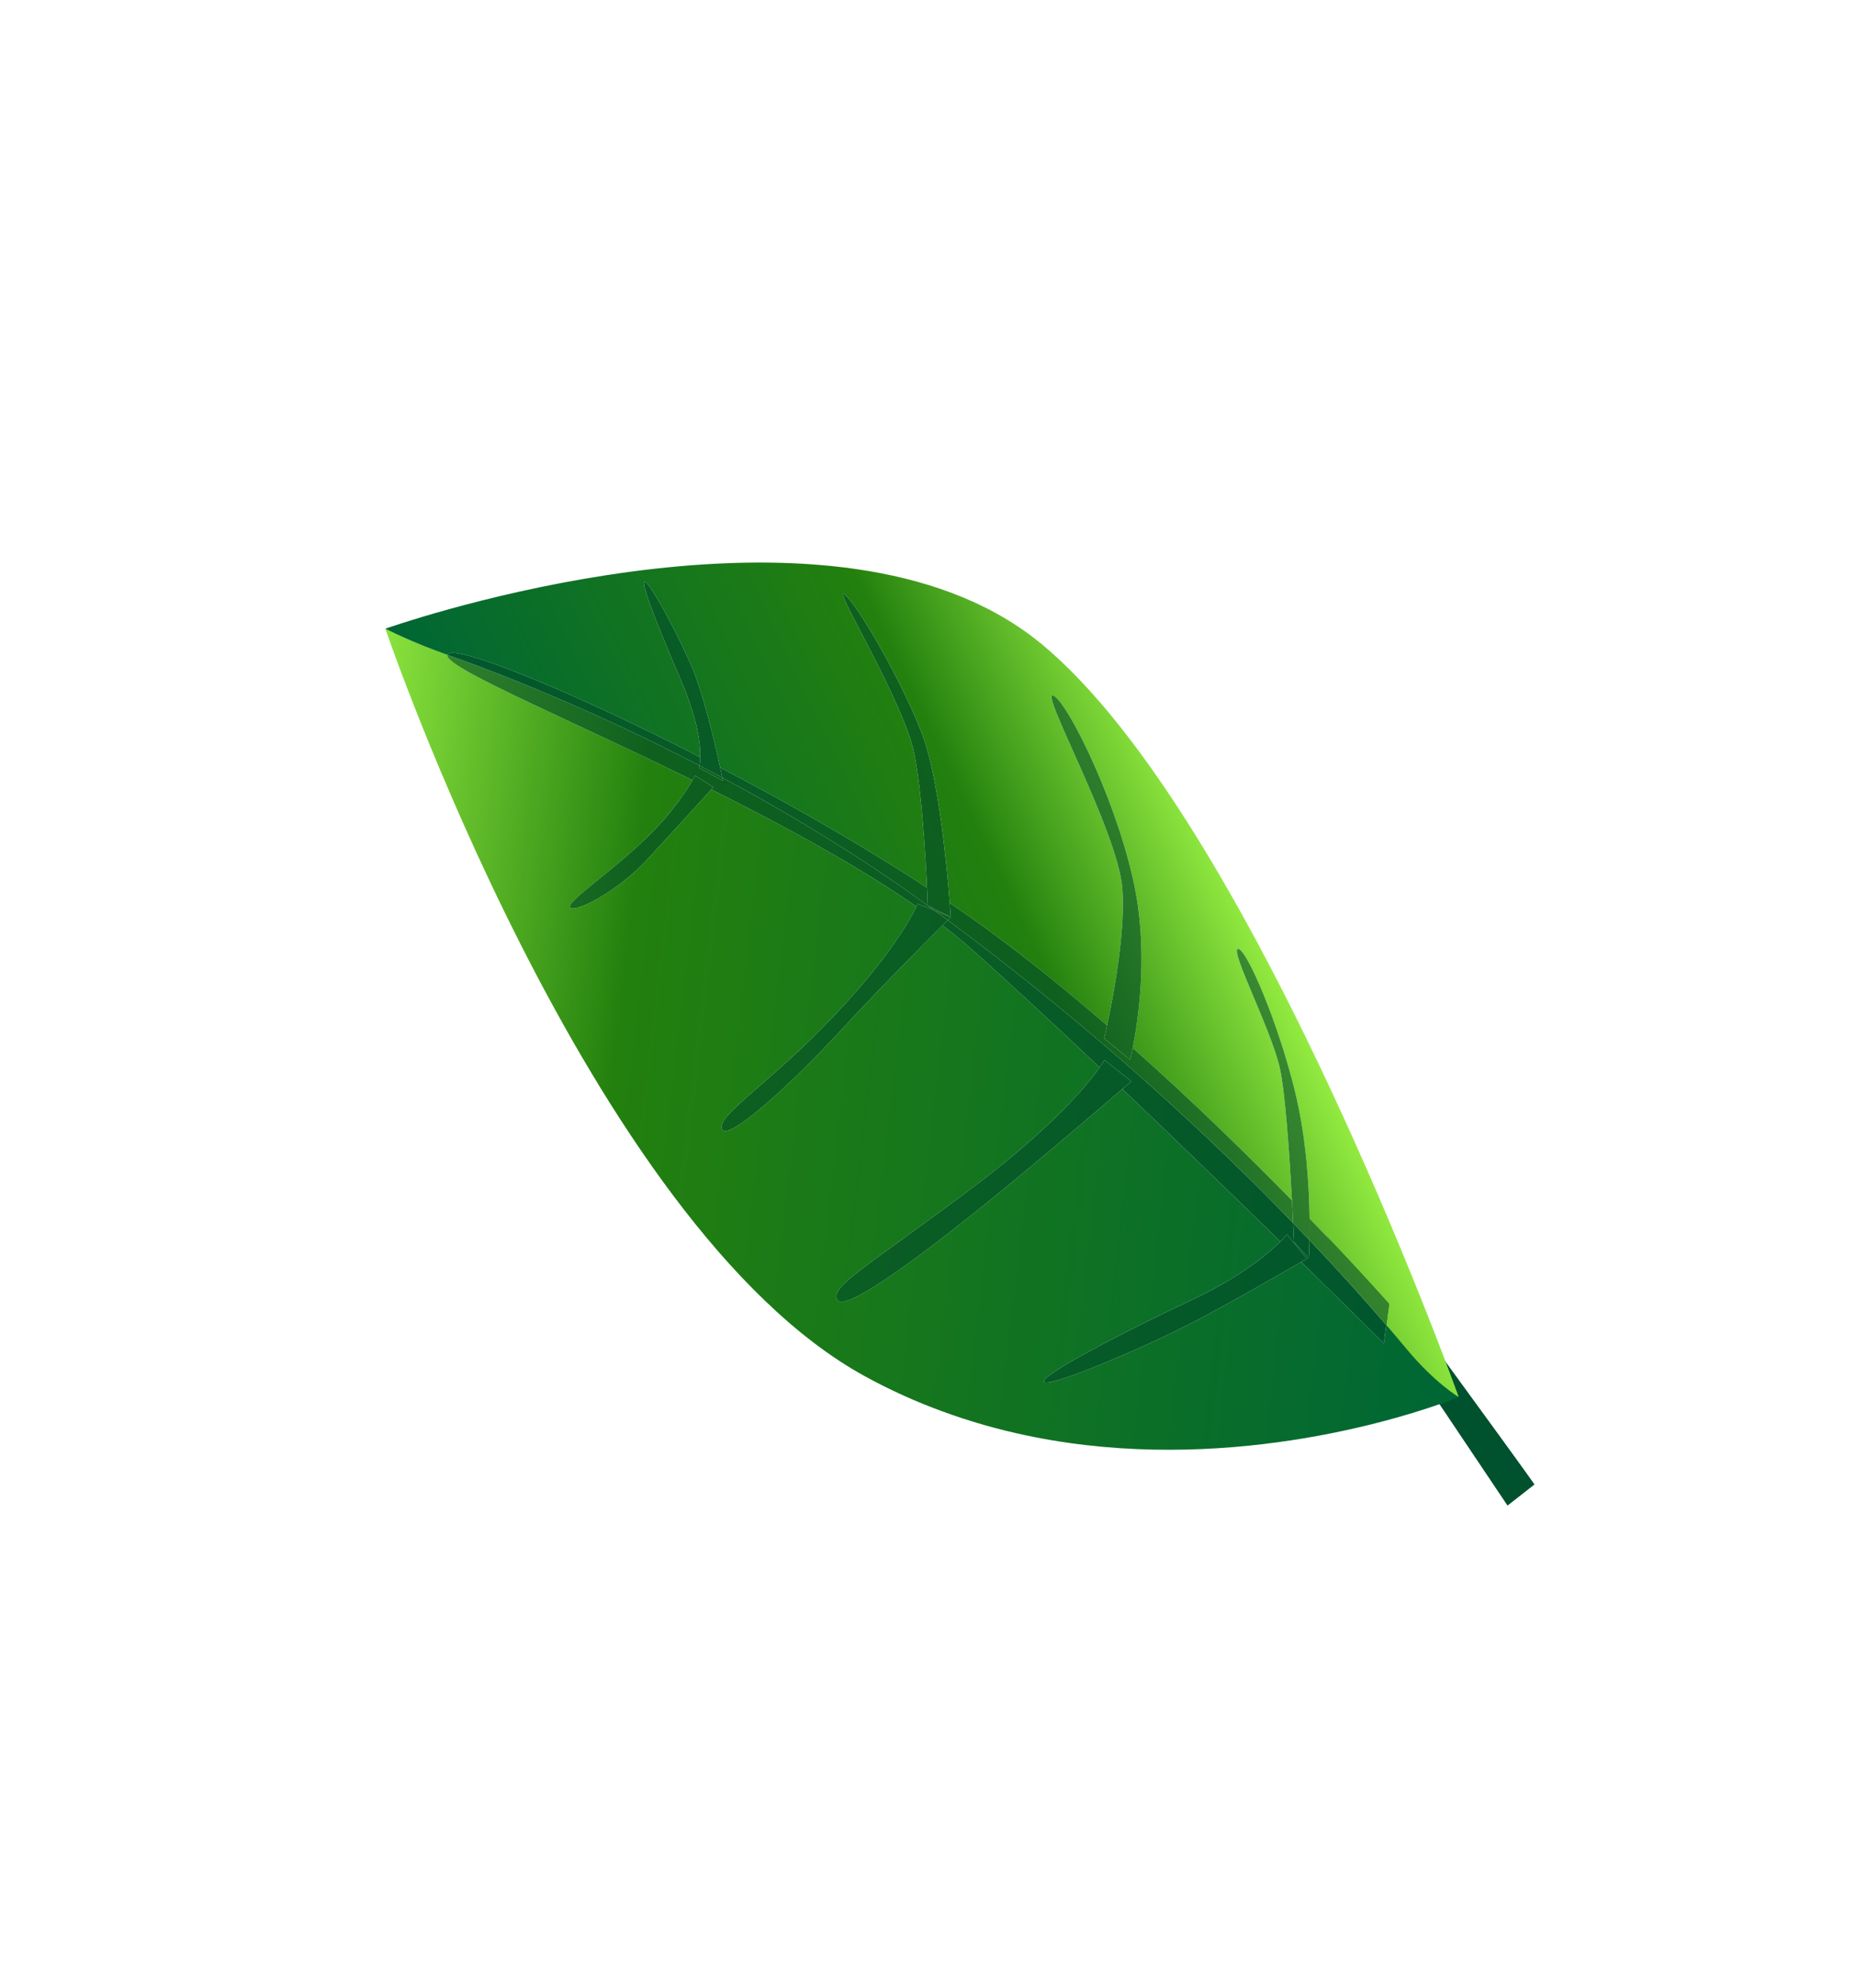
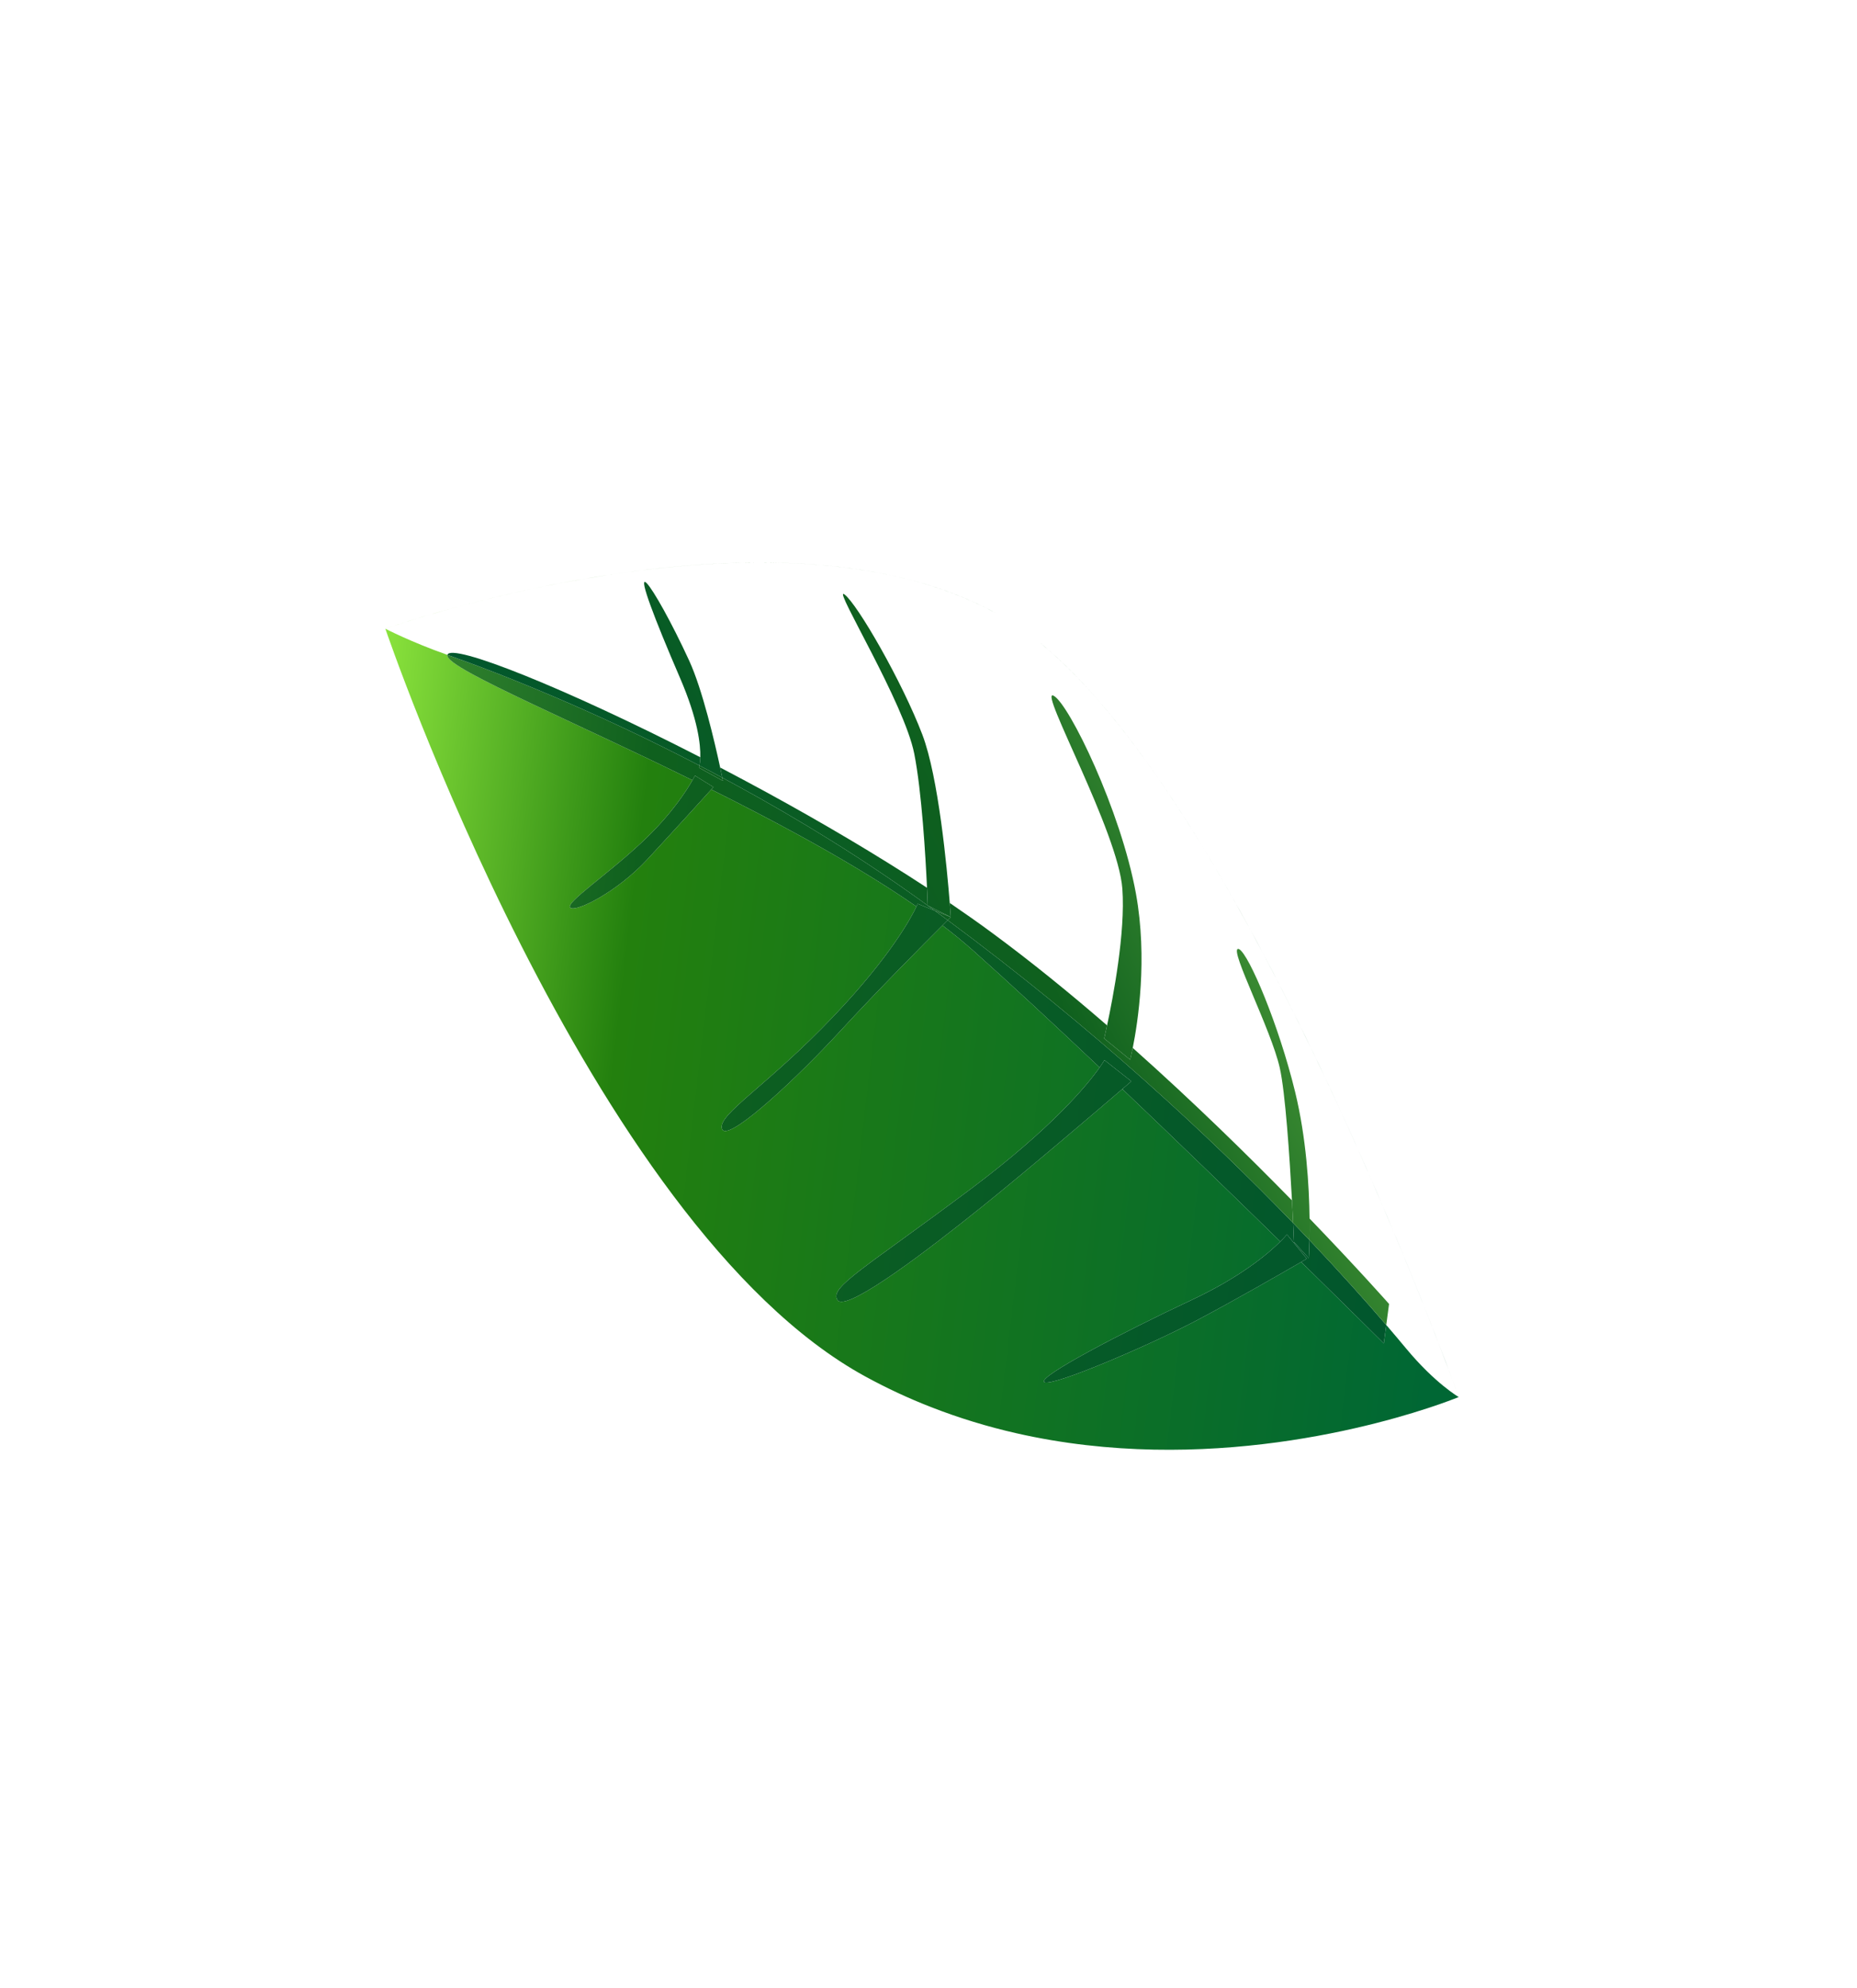
<svg xmlns="http://www.w3.org/2000/svg" width="425" height="455" viewBox="0 0 425 455" fill="none">
-   <path d="M351.184 339.701C349.602 337.209 305.772 277.306 305.772 277.306L301.523 279.698L323.283 312.131L345.017 344.524L351.184 339.701Z" fill="#00512D" />
  <path d="M198.04 314.984C198.047 314.988 198.056 314.992 198.064 314.997C203.024 317.706 208.031 320.022 213.059 321.981C219.565 324.524 226.101 326.493 232.569 327.965C275.805 337.814 316.344 325.893 329.449 321.328C332.303 320.328 333.851 319.69 333.851 319.69C333.851 319.69 332.807 316.77 330.872 311.656C319.733 282.308 279.107 180.727 238.096 147.15C234.881 144.515 231.433 142.224 227.786 140.232C205.002 127.785 174.692 127.19 148.137 130.34C139.418 131.38 131.098 132.821 123.589 134.377C102.812 138.676 88.192 143.869 88.192 143.869C88.192 143.869 176.825 112.391 227.786 140.232C231.433 142.224 234.881 144.515 238.096 147.15C286.238 186.566 333.851 319.69 333.851 319.69C333.851 319.69 328.419 316.552 321.792 308.56C320.425 306.92 318.919 305.126 317.268 303.2L316.706 307.422C316.706 307.422 309.127 299.882 297.798 288.783C294.008 290.979 282.562 297.578 273.71 302.234C262.98 307.886 240.917 317.337 239.022 316.301C239.014 316.297 239.011 316.282 239.003 316.278C237.262 315.156 256.912 304.886 272.734 297.474C284.104 292.146 290.384 286.741 293.02 284.111C282.527 273.863 269.68 261.396 256.863 249.209C251.223 254.043 235.259 267.68 224.782 276.108C212.366 286.09 194.921 299.377 191.939 297.748C191.821 297.683 191.727 297.593 191.653 297.486C189.777 294.532 197.855 290.28 222.201 272.047C241.02 257.949 249.004 248.053 251.665 244.269C241.388 234.545 231.344 225.224 222.794 217.586C220.619 215.65 218.242 213.695 215.689 211.762C211.453 215.986 200.978 226.516 192.477 235.748C182.155 246.966 168.009 260.059 165.55 258.716C165.403 258.636 165.296 258.512 165.237 258.322C164.162 255.017 175.5 248.634 190.884 232.436C203.951 218.688 208.627 209.807 209.738 207.448C201.631 201.824 192.296 196.278 182.578 190.969C176.063 187.41 169.378 183.954 162.78 180.666C160.903 182.738 154.108 190.225 148.139 196.665C141.287 204.055 132.148 208.619 130.602 207.775C130.567 207.756 130.538 207.727 130.513 207.7C129.289 206.585 139.07 200.178 147.398 192.269C153.78 186.212 157.222 180.754 158.48 178.54C151.865 175.28 145.397 172.193 139.339 169.343C125.983 163.044 114.641 157.846 108.167 154.309C104.277 152.184 102.142 150.663 102.39 149.853C94.033 146.915 88.192 143.869 88.192 143.869C88.192 143.869 134.586 280.319 198.04 314.984" fill="url(#paint0_linear)" />
-   <path d="M333.851 319.69C333.851 319.69 286.238 186.566 238.096 147.15C234.881 144.515 231.433 142.224 227.786 140.232C176.825 112.391 88.192 143.869 88.192 143.869C88.192 143.869 94.033 146.915 102.39 149.853C103.254 147.03 129.478 157.47 160.27 173.282C160.353 170.373 159.727 164.635 155.633 155.139C149.526 140.985 146.395 132.487 147.705 133.203C147.791 133.25 147.896 133.333 148.018 133.465C149.476 134.945 153.649 142.318 157.721 151.159C160.776 157.791 163.602 169.969 164.822 175.637C168.345 177.483 171.916 179.381 175.5 181.339C187.95 188.141 200.596 195.574 212.16 203.152C211.825 196.011 210.957 181.135 209.238 172.464C206.961 160.927 190.874 134.704 193.144 135.945C193.184 135.966 193.231 135.992 193.28 136.032C196.245 138.269 206.466 155.97 211.091 168.106C214.785 177.791 216.73 198.612 217.364 206.625C220.755 208.937 224.032 211.239 227.157 213.55C236.021 220.086 244.87 227.284 253.369 234.644C254.725 228.322 257.596 213.401 256.868 203.394C255.927 190.395 237.701 157.7 241.072 159.174C241.105 159.192 241.139 159.21 241.175 159.23C244.687 161.149 256.523 185.443 259.983 204.531C262.683 219.423 260.417 233.952 259.245 239.797C273.057 252.082 285.701 264.49 295.689 274.699C295.151 264.808 294.17 249.989 292.889 244.34C290.889 235.541 281.474 217.479 283.313 217.145C283.403 217.128 283.502 217.156 283.616 217.219C285.851 218.439 292.641 234.41 296.408 249.872C298.973 260.411 299.622 271.4 299.712 278.839C310.938 290.487 317.906 298.389 317.906 298.389L317.268 303.2C318.919 305.126 320.425 306.92 321.792 308.56C328.419 316.552 333.851 319.69 333.851 319.69V319.69Z" fill="url(#paint1_linear)" />
  <path d="M316.706 307.422L317.268 303.2C312.554 297.71 306.679 291.14 299.692 283.765C299.637 286.387 299.534 287.919 299.534 287.919L296.149 284.219C296.149 284.219 296.082 282.541 295.954 279.859C276.811 260.04 250.197 235.234 216.89 210.567C216.582 210.871 216.175 211.279 215.689 211.762C218.242 213.695 220.619 215.65 222.793 217.586C231.344 225.224 241.388 234.545 251.665 244.268C252.443 243.17 252.765 242.585 252.765 242.585L258.926 247.434C258.926 247.434 258.173 248.086 256.863 249.208C269.68 261.396 282.527 273.863 293.02 284.111C294.051 283.086 294.526 282.479 294.526 282.479L299.081 288.039C299.081 288.039 298.617 288.311 297.798 288.783C309.127 299.882 316.706 307.422 316.706 307.422" fill="url(#paint2_linear)" />
  <path d="M317.268 303.2L317.906 298.389C317.906 298.389 310.938 290.487 299.711 278.84C299.731 280.741 299.718 282.401 299.692 283.765C306.679 291.14 312.554 297.71 317.268 303.2V303.2ZM295.954 279.859C295.883 278.402 295.794 276.647 295.689 274.699C285.701 264.49 273.057 252.082 259.245 239.797C258.898 241.524 258.649 242.491 258.649 242.491L252.699 237.639C252.699 237.639 252.966 236.525 253.369 234.644C244.87 227.284 236.021 220.086 227.157 213.55C224.032 211.239 220.754 208.937 217.364 206.625C217.524 208.655 217.599 209.865 217.599 209.865C217.599 209.865 217.35 210.109 216.89 210.567C250.196 235.235 276.811 260.041 295.954 279.859Z" fill="url(#paint3_linear)" />
  <path d="M108.167 154.309C114.641 157.845 125.983 163.044 139.339 169.343C145.397 172.193 151.865 175.28 158.481 178.539C158.867 177.858 159.047 177.484 159.047 177.484L163.282 180.113C163.282 180.113 163.106 180.305 162.781 180.665C169.378 183.954 176.063 187.41 182.578 190.969C192.296 196.278 201.631 201.824 209.738 207.447C209.934 207.029 210.02 206.814 210.02 206.814L213.933 208.387C213.401 207.991 212.866 207.607 212.327 207.221C197.877 196.714 182.852 187.521 168.477 179.668C167.417 179.089 166.362 178.513 165.308 177.95C165.406 178.424 165.456 178.687 165.456 178.687L159.95 175.667C159.95 175.667 160.007 175.513 160.075 175.183C136.418 162.876 115.263 154.378 102.39 149.853C102.142 150.663 104.278 152.184 108.167 154.309" fill="url(#paint4_linear)" />
  <path d="M102.39 149.853C115.263 154.378 136.417 162.876 160.075 175.183C160.155 174.794 160.245 174.174 160.27 173.282C129.477 157.47 103.254 147.03 102.39 149.853V149.853ZM213.933 208.387L217.599 209.865L212.327 207.221C212.866 207.607 213.4 207.991 213.933 208.387V208.387ZM212.327 207.221C212.327 207.221 212.274 205.67 212.16 203.152C200.596 195.574 187.95 188.141 175.5 181.339C171.916 179.381 168.345 177.483 164.822 175.637C165.035 176.633 165.201 177.419 165.308 177.95C166.361 178.513 167.417 179.089 168.477 179.668C182.851 187.521 197.877 196.714 212.327 207.221" fill="url(#paint5_linear)" />
  <path d="M239.022 316.301C240.917 317.337 262.98 307.885 273.71 302.234C282.562 297.578 294.008 290.979 297.798 288.783C298.618 288.311 299.081 288.039 299.081 288.039L294.526 282.479C294.526 282.479 294.052 283.086 293.02 284.111C290.384 286.741 284.104 292.146 272.734 297.474C256.912 304.886 237.262 315.156 239.003 316.278C239.011 316.282 239.014 316.297 239.022 316.301" fill="url(#paint6_linear)" />
  <path d="M191.939 297.748C194.921 299.377 212.366 286.09 224.782 276.108C235.259 267.68 251.223 254.044 256.863 249.209C258.173 248.086 258.926 247.434 258.926 247.434L252.765 242.585C252.765 242.585 252.443 243.17 251.666 244.269C249.004 248.053 241.02 257.949 222.201 272.047C197.855 290.28 189.777 294.532 191.653 297.487C191.727 297.593 191.821 297.683 191.939 297.748" fill="url(#paint7_linear)" />
  <path d="M165.55 258.716C168.009 260.059 182.155 246.966 192.477 235.748C200.978 226.516 211.453 215.986 215.689 211.762C216.175 211.28 216.582 210.871 216.89 210.567C215.913 209.836 214.923 209.112 213.933 208.387L210.02 206.814C210.02 206.814 209.934 207.029 209.738 207.447C208.627 209.807 203.951 218.688 190.884 232.436C175.5 248.634 164.162 255.017 165.237 258.322C165.296 258.512 165.403 258.636 165.55 258.716" fill="url(#paint8_linear)" />
  <path d="M216.89 210.567C217.35 210.11 217.599 209.865 217.599 209.865L213.933 208.387C214.923 209.112 215.913 209.837 216.89 210.567" fill="url(#paint9_linear)" />
  <path d="M130.602 207.775C132.148 208.619 141.287 204.055 148.139 196.665C154.108 190.224 160.903 182.738 162.78 180.665C163.106 180.305 163.282 180.113 163.282 180.113L159.047 177.484C159.047 177.484 158.867 177.858 158.48 178.54C157.222 180.753 153.78 186.212 147.398 192.269C139.07 200.178 129.289 206.585 130.513 207.7C130.538 207.727 130.567 207.756 130.602 207.775" fill="url(#paint10_linear)" />
  <path d="M299.534 287.919C299.534 287.919 299.637 286.387 299.692 283.765C298.479 282.485 297.232 281.187 295.954 279.858C296.082 282.541 296.149 284.219 296.149 284.219L299.534 287.919Z" fill="url(#paint11_linear)" />
  <path d="M299.692 283.765C299.718 282.401 299.731 280.741 299.711 278.84C299.622 271.4 298.973 260.411 296.408 249.872C292.641 234.411 285.85 218.439 283.616 217.219C283.502 217.157 283.403 217.129 283.313 217.145C281.474 217.479 290.889 235.541 292.889 244.34C294.17 249.989 295.151 264.808 295.689 274.699C295.794 276.647 295.883 278.402 295.954 279.859C297.232 281.187 298.479 282.485 299.692 283.765Z" fill="url(#paint12_linear)" />
  <path d="M258.649 242.491C258.649 242.491 258.898 241.525 259.245 239.797C260.417 233.952 262.684 219.424 259.983 204.531C256.523 185.443 244.687 161.149 241.175 159.23C241.139 159.211 241.105 159.192 241.072 159.174C237.701 157.7 255.927 190.395 256.868 203.394C257.597 213.402 254.726 228.322 253.369 234.645C252.966 236.525 252.699 237.639 252.699 237.639L258.649 242.491" fill="url(#paint13_linear)" />
  <path d="M212.327 207.221L217.599 209.865C217.599 209.865 217.524 208.655 217.364 206.625C216.73 198.612 214.785 177.791 211.091 168.106C206.466 155.97 196.245 138.269 193.28 136.032C193.231 135.992 193.184 135.966 193.145 135.945C190.874 134.705 206.961 160.927 209.238 172.464C210.957 181.135 211.825 196.011 212.161 203.152C212.275 205.67 212.327 207.221 212.327 207.221" fill="url(#paint14_linear)" />
  <path d="M165.455 178.687C165.455 178.687 165.405 178.424 165.308 177.95C163.552 177.004 161.81 176.079 160.075 175.183C160.007 175.514 159.95 175.667 159.95 175.667L165.455 178.687" fill="url(#paint15_linear)" />
  <path d="M160.075 175.183C161.81 176.079 163.552 177.004 165.308 177.95C165.201 177.419 165.035 176.633 164.822 175.637C163.602 169.969 160.776 157.791 157.721 151.159C153.649 142.318 149.476 134.945 148.018 133.465C147.896 133.333 147.791 133.25 147.705 133.203C146.395 132.487 149.526 140.985 155.633 155.139C159.727 164.635 160.353 170.373 160.27 173.282C160.245 174.174 160.155 174.794 160.075 175.183" fill="url(#paint16_linear)" />
  <defs>
    <linearGradient id="paint0_linear" x1="335.528" y1="249.596" x2="41.251" y2="214.563" gradientUnits="userSpaceOnUse">
      <stop stop-color="#006734" />
      <stop offset="0.656" stop-color="#23800E" />
      <stop offset="0.898" stop-color="#97EF42" />
      <stop offset="1" stop-color="#97EF42" />
    </linearGradient>
    <linearGradient id="paint1_linear" x1="115.36" y1="312.416" x2="376.518" y2="187.306" gradientUnits="userSpaceOnUse">
      <stop stop-color="#006734" />
      <stop offset="0.176" stop-color="#006734" />
      <stop offset="0.52" stop-color="#23800E" />
      <stop offset="0.69" stop-color="#97EF42" />
      <stop offset="1" stop-color="#97EF42" />
    </linearGradient>
    <linearGradient id="paint2_linear" x1="335.528" y1="249.595" x2="41.251" y2="214.563" gradientUnits="userSpaceOnUse">
      <stop stop-color="#00562E" />
      <stop offset="0.656" stop-color="#0F601E" />
      <stop offset="0.898" stop-color="#3F8F34" />
      <stop offset="1" stop-color="#3F8F34" />
    </linearGradient>
    <linearGradient id="paint3_linear" x1="115.36" y1="312.416" x2="376.518" y2="187.307" gradientUnits="userSpaceOnUse">
      <stop stop-color="#00562E" />
      <stop offset="0.176" stop-color="#00562E" />
      <stop offset="0.52" stop-color="#0F601E" />
      <stop offset="0.69" stop-color="#3F8F34" />
      <stop offset="1" stop-color="#3F8F34" />
    </linearGradient>
    <linearGradient id="paint4_linear" x1="335.528" y1="249.596" x2="41.251" y2="214.565" gradientUnits="userSpaceOnUse">
      <stop stop-color="#00562E" />
      <stop offset="0.656" stop-color="#0F601E" />
      <stop offset="0.898" stop-color="#3F8F34" />
      <stop offset="1" stop-color="#3F8F34" />
    </linearGradient>
    <linearGradient id="paint5_linear" x1="115.361" y1="312.413" x2="376.515" y2="187.302" gradientUnits="userSpaceOnUse">
      <stop stop-color="#00562E" />
      <stop offset="0.176" stop-color="#00562E" />
      <stop offset="0.52" stop-color="#0F601E" />
      <stop offset="0.69" stop-color="#3F8F34" />
      <stop offset="1" stop-color="#3F8F34" />
    </linearGradient>
    <linearGradient id="paint6_linear" x1="335.528" y1="249.596" x2="41.251" y2="214.563" gradientUnits="userSpaceOnUse">
      <stop stop-color="#00562E" />
      <stop offset="0.656" stop-color="#0F601E" />
      <stop offset="0.898" stop-color="#3F8F34" />
      <stop offset="1" stop-color="#3F8F34" />
    </linearGradient>
    <linearGradient id="paint7_linear" x1="335.528" y1="249.596" x2="41.251" y2="214.563" gradientUnits="userSpaceOnUse">
      <stop stop-color="#00562E" />
      <stop offset="0.656" stop-color="#0F601E" />
      <stop offset="0.898" stop-color="#3F8F34" />
      <stop offset="1" stop-color="#3F8F34" />
    </linearGradient>
    <linearGradient id="paint8_linear" x1="335.528" y1="249.596" x2="41.251" y2="214.563" gradientUnits="userSpaceOnUse">
      <stop stop-color="#00562E" />
      <stop offset="0.656" stop-color="#0F601E" />
      <stop offset="0.898" stop-color="#3F8F34" />
      <stop offset="1" stop-color="#3F8F34" />
    </linearGradient>
    <linearGradient id="paint9_linear" x1="115.367" y1="312.398" x2="376.496" y2="187.283" gradientUnits="userSpaceOnUse">
      <stop stop-color="#00562E" />
      <stop offset="0.176" stop-color="#00562E" />
      <stop offset="0.52" stop-color="#0F601E" />
      <stop offset="0.69" stop-color="#3F8F34" />
      <stop offset="1" stop-color="#3F8F34" />
    </linearGradient>
    <linearGradient id="paint10_linear" x1="335.528" y1="249.596" x2="41.251" y2="214.563" gradientUnits="userSpaceOnUse">
      <stop stop-color="#00562E" />
      <stop offset="0.656" stop-color="#0F601E" />
      <stop offset="0.898" stop-color="#3F8F34" />
      <stop offset="1" stop-color="#3F8F34" />
    </linearGradient>
    <linearGradient id="paint11_linear" x1="335.528" y1="249.595" x2="41.251" y2="214.563" gradientUnits="userSpaceOnUse">
      <stop stop-color="#00562E" />
      <stop offset="0.656" stop-color="#0F601E" />
      <stop offset="0.898" stop-color="#3F8F34" />
      <stop offset="1" stop-color="#3F8F34" />
    </linearGradient>
    <linearGradient id="paint12_linear" x1="115.36" y1="312.416" x2="376.518" y2="187.306" gradientUnits="userSpaceOnUse">
      <stop stop-color="#00562E" />
      <stop offset="0.176" stop-color="#00562E" />
      <stop offset="0.52" stop-color="#0F601E" />
      <stop offset="0.69" stop-color="#3F8F34" />
      <stop offset="1" stop-color="#3F8F34" />
    </linearGradient>
    <linearGradient id="paint13_linear" x1="115.36" y1="312.416" x2="376.518" y2="187.307" gradientUnits="userSpaceOnUse">
      <stop stop-color="#00562E" />
      <stop offset="0.176" stop-color="#00562E" />
      <stop offset="0.52" stop-color="#0F601E" />
      <stop offset="0.69" stop-color="#3F8F34" />
      <stop offset="1" stop-color="#3F8F34" />
    </linearGradient>
    <linearGradient id="paint14_linear" x1="115.36" y1="312.416" x2="376.518" y2="187.306" gradientUnits="userSpaceOnUse">
      <stop stop-color="#00562E" />
      <stop offset="0.176" stop-color="#00562E" />
      <stop offset="0.52" stop-color="#0F601E" />
      <stop offset="0.69" stop-color="#3F8F34" />
      <stop offset="1" stop-color="#3F8F34" />
    </linearGradient>
    <linearGradient id="paint15_linear" x1="335.528" y1="249.596" x2="41.251" y2="214.563" gradientUnits="userSpaceOnUse">
      <stop stop-color="#00562E" />
      <stop offset="0.656" stop-color="#0F601E" />
      <stop offset="0.898" stop-color="#3F8F34" />
      <stop offset="1" stop-color="#3F8F34" />
    </linearGradient>
    <linearGradient id="paint16_linear" x1="115.36" y1="312.416" x2="376.518" y2="187.306" gradientUnits="userSpaceOnUse">
      <stop stop-color="#00562E" />
      <stop offset="0.176" stop-color="#00562E" />
      <stop offset="0.52" stop-color="#0F601E" />
      <stop offset="0.69" stop-color="#3F8F34" />
      <stop offset="1" stop-color="#3F8F34" />
    </linearGradient>
  </defs>
</svg>